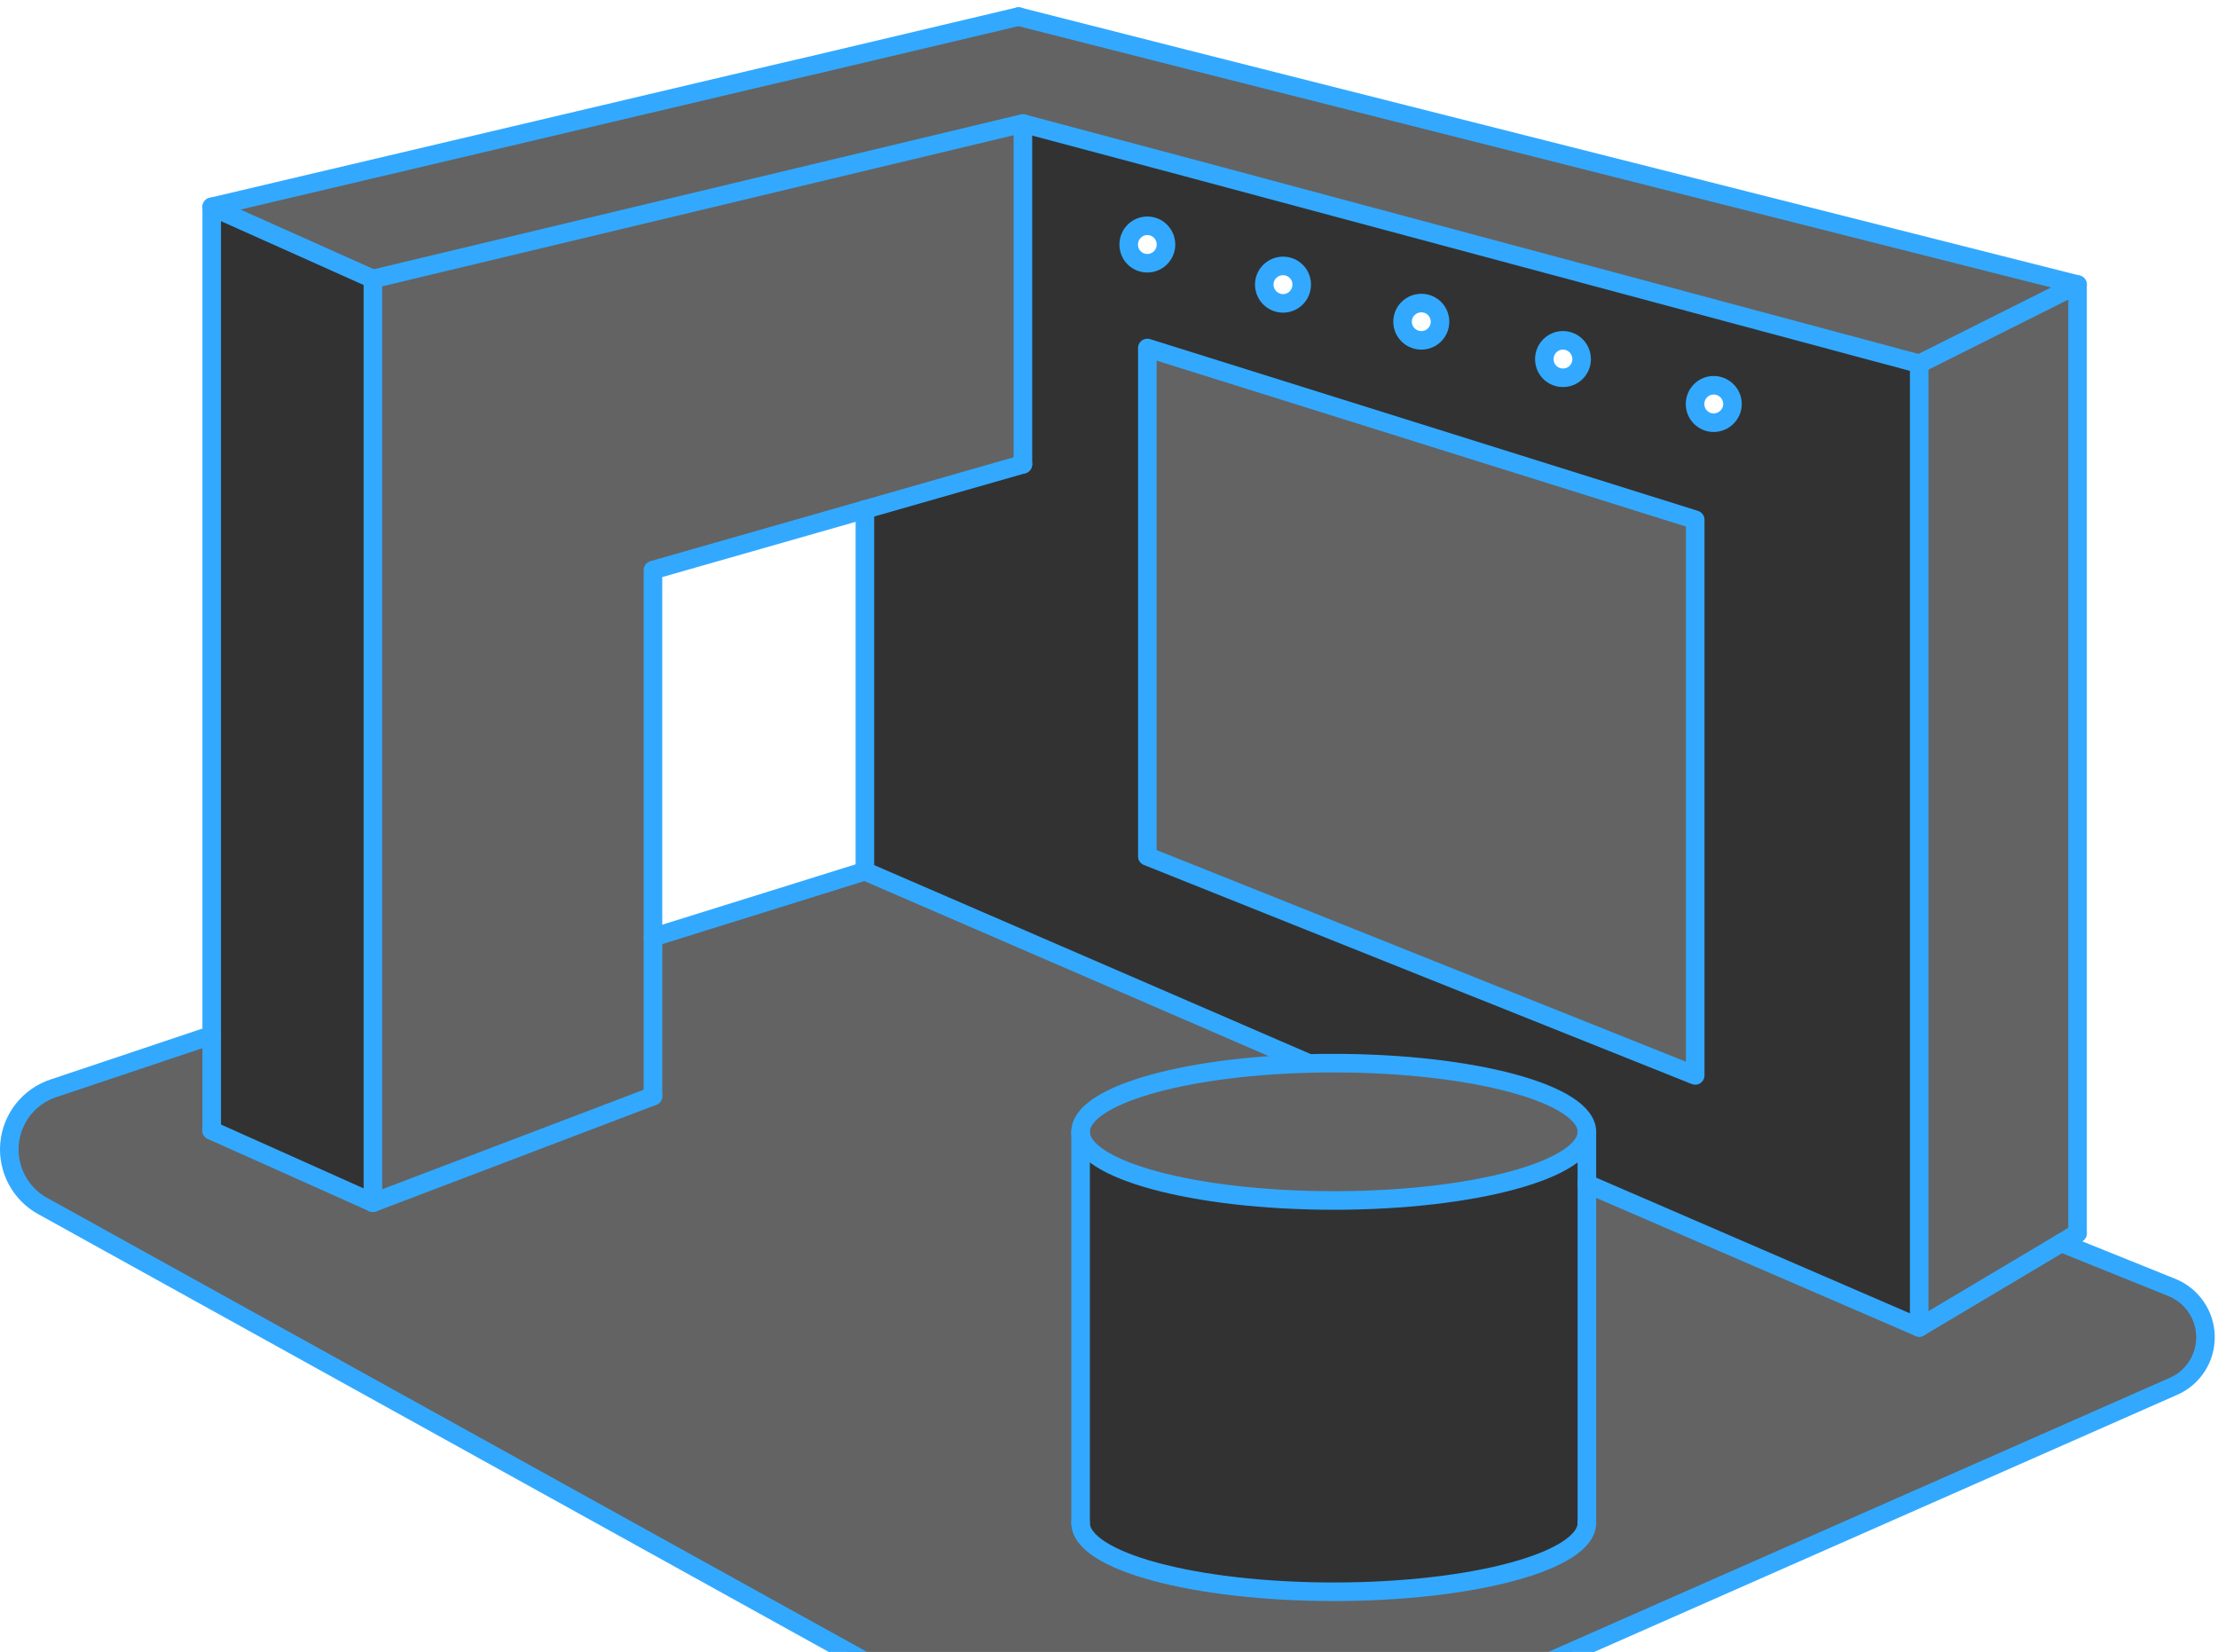
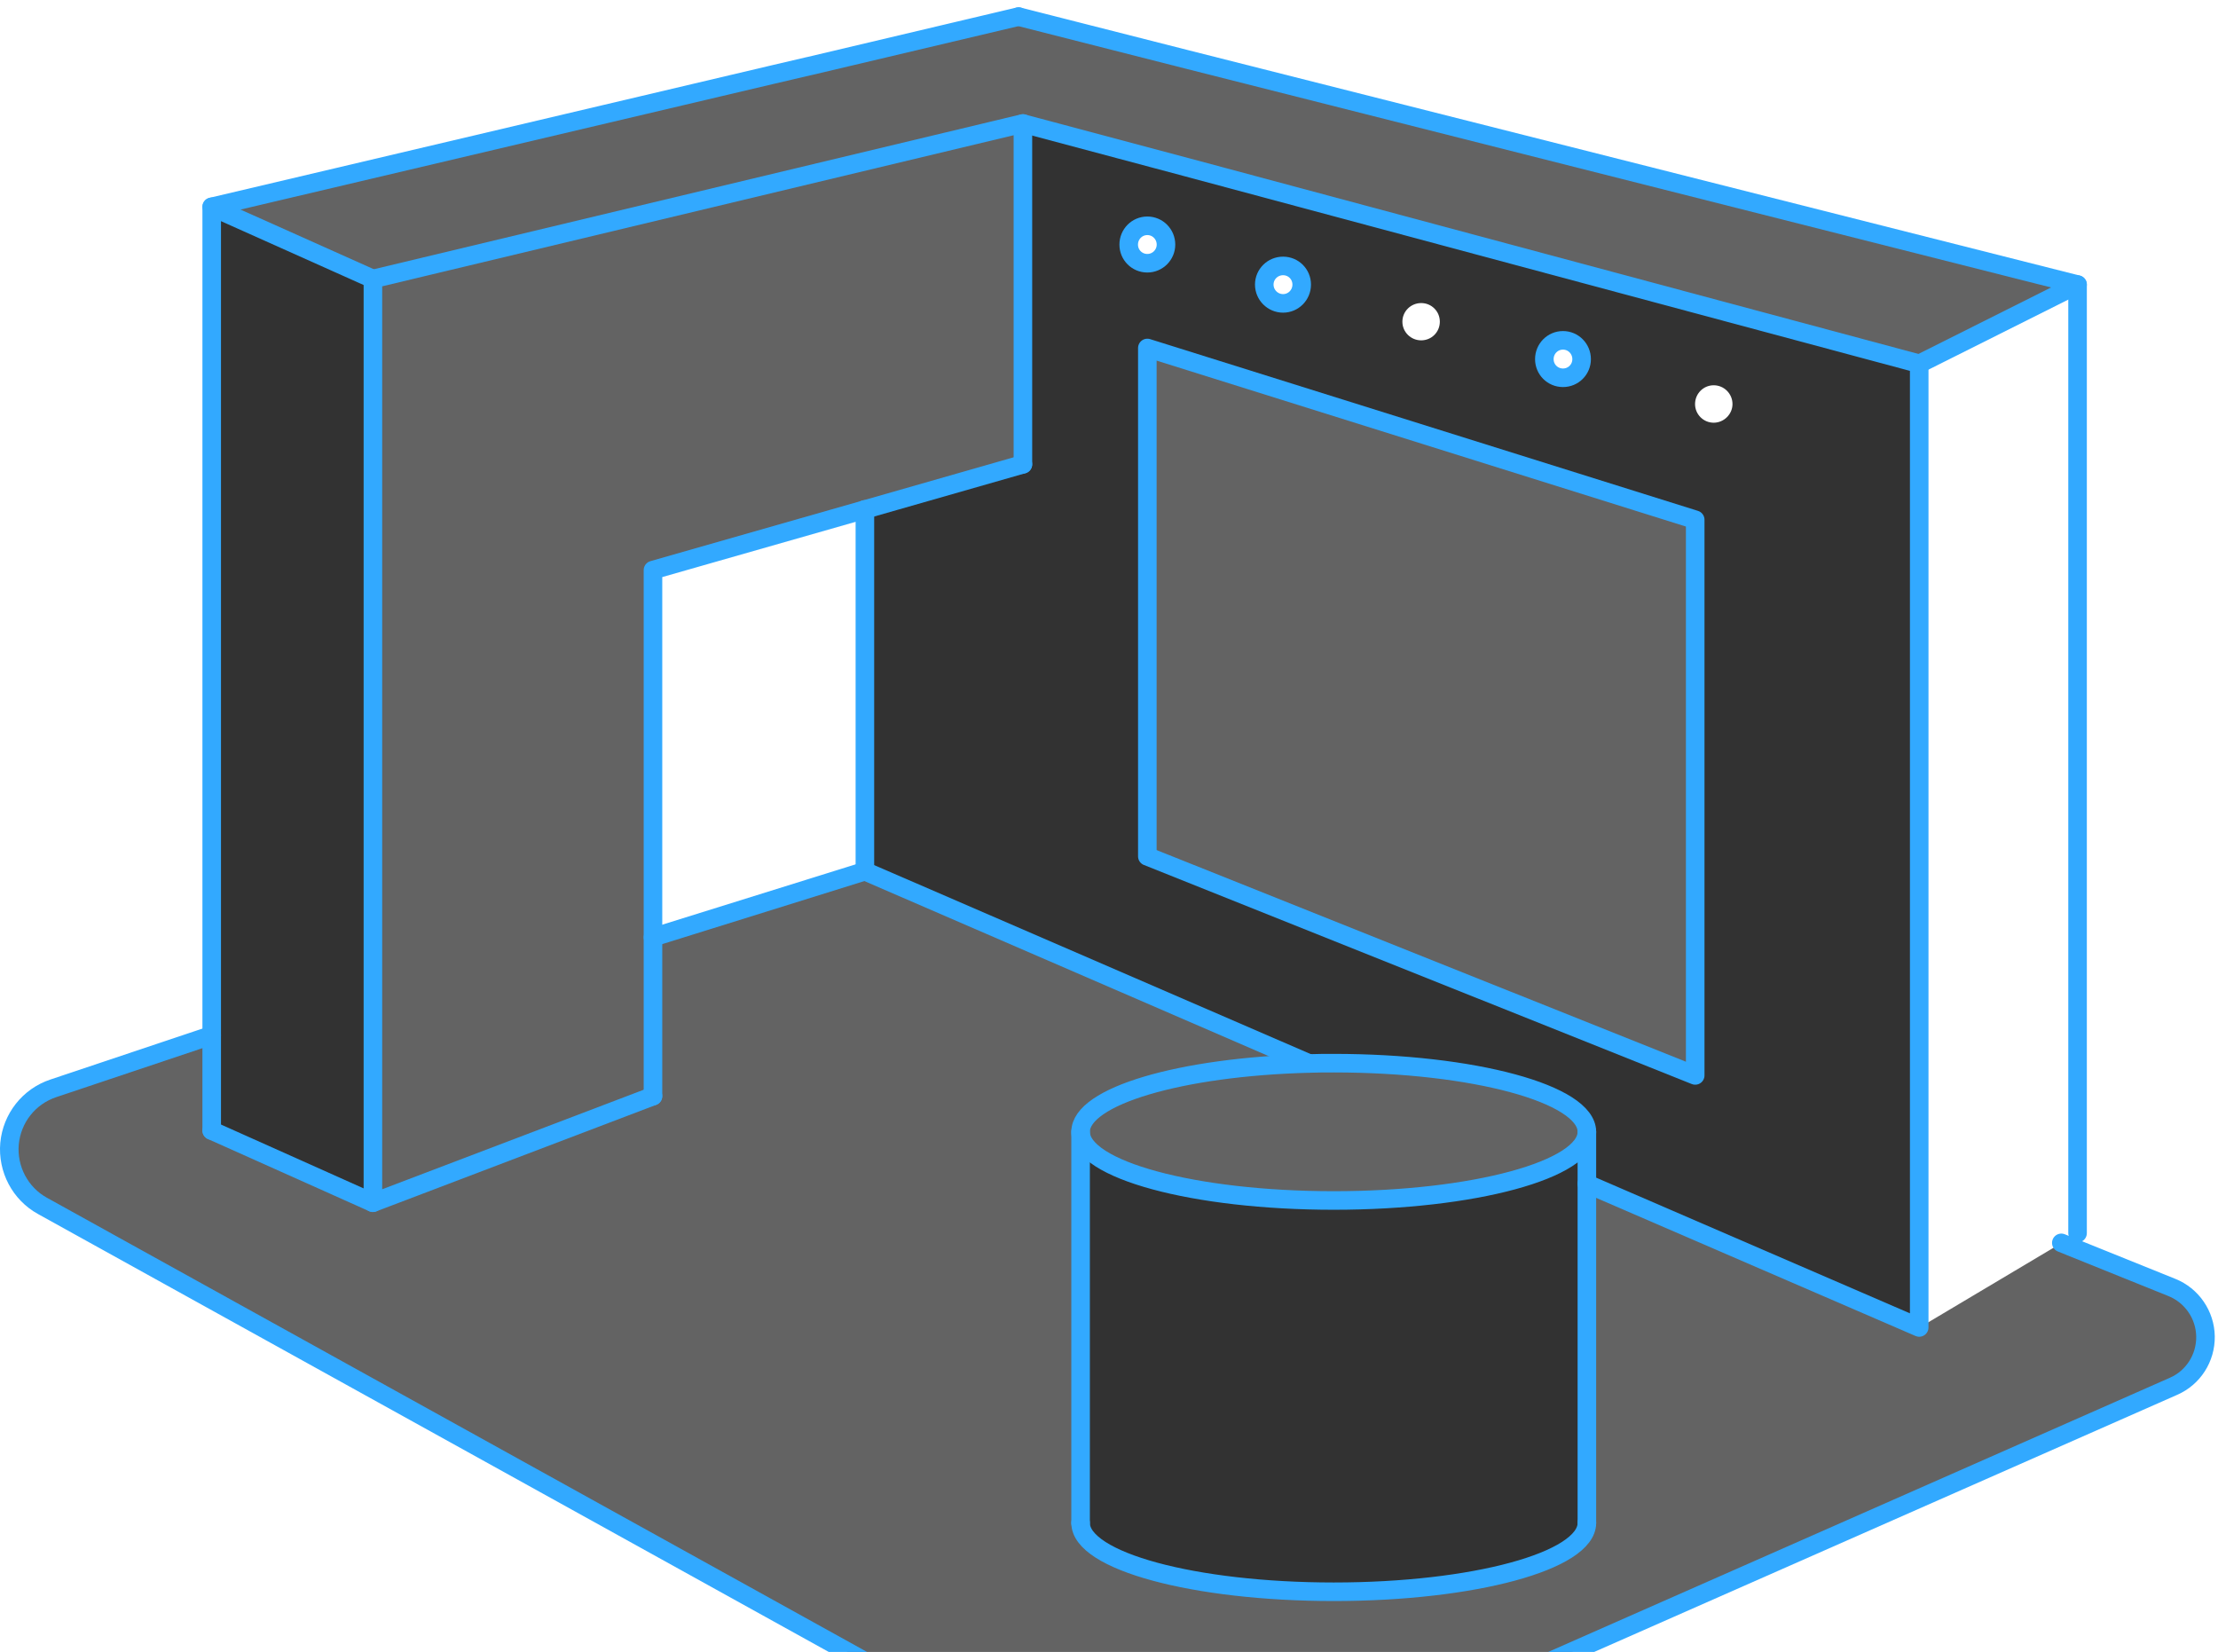
<svg xmlns="http://www.w3.org/2000/svg" width="239" height="178" viewBox="0 0 239 178" fill="none">
-   <path d="M223.868 30.664V132.874L222.117 133.922L206.804 143.037V127.759V126.403V39.213L223.868 30.664Z" fill="#636363" />
  <path d="M223.867 30.664L206.803 39.213V39.196L127.922 18.03L110.223 13.309H110.206L40.184 30.064L22.811 22.287L69.35 11.318L83.255 8.039L87.151 7.129H87.169L109.743 1.79H109.76L127.922 6.408L223.867 30.664Z" fill="#636363" />
  <path d="M206.803 143.037L170.993 127.553V121.974C170.993 117.888 158.771 114.575 143.716 114.575C142.823 114.575 141.93 114.575 141.055 114.609L93.194 93.889V54.921L110.223 50.045V13.309L127.922 18.047L206.803 39.196V143.037ZM186.684 43.539C186.684 42.423 185.774 41.514 184.658 41.514C183.542 41.514 182.65 42.423 182.65 43.539C182.65 44.655 183.559 45.548 184.658 45.548C185.757 45.548 186.684 44.638 186.684 43.539ZM182.65 115.88V56.002L123.613 37.497V92.275L182.65 115.88ZM170.41 38.698C170.41 37.583 169.517 36.673 168.401 36.673C167.285 36.673 166.393 37.583 166.393 38.698C166.393 39.814 167.285 40.707 168.401 40.707C169.517 40.707 170.41 39.814 170.41 38.698ZM155.149 34.664C155.149 33.548 154.256 32.656 153.14 32.656C152.024 32.656 151.114 33.548 151.114 34.664C151.114 35.78 152.024 36.673 153.14 36.673C154.256 36.673 155.149 35.78 155.149 34.664ZM140.248 30.647C140.248 29.531 139.355 28.639 138.239 28.639C137.124 28.639 136.214 29.531 136.214 30.647C136.214 31.763 137.124 32.673 138.239 32.673C139.355 32.673 140.248 31.763 140.248 30.647ZM125.622 26.355C125.622 25.24 124.729 24.33 123.613 24.33C122.498 24.33 121.605 25.24 121.605 26.355C121.605 27.471 122.498 28.364 123.613 28.364C124.729 28.364 125.622 27.454 125.622 26.355Z" fill="#323232" />
  <path d="M182.668 56.002V115.879L123.631 92.275V37.496L182.668 56.002Z" fill="#636363" />
  <path d="M170.993 121.957V164.101C170.993 168.204 158.771 171.517 143.716 171.517C128.66 171.517 116.438 168.204 116.438 164.101V121.957C116.438 126.042 128.66 129.355 143.716 129.355C158.771 129.355 170.993 126.042 170.993 121.957Z" fill="#323232" />
  <path d="M170.993 121.956C170.993 126.042 158.771 129.355 143.716 129.355C128.66 129.355 116.438 126.042 116.438 121.956C116.438 118.111 127.236 114.952 141.055 114.592C141.93 114.558 142.823 114.558 143.716 114.558C158.771 114.558 170.993 117.871 170.993 121.956Z" fill="#636363" />
  <path d="M93.194 54.904L70.363 61.427V100.996V118.111L40.184 129.596V30.064L110.206 13.309H110.224V50.028L93.194 54.904Z" fill="#636363" />
  <path d="M40.184 30.063V129.596L22.811 121.819V111.554V111.536V22.287L40.184 30.063Z" fill="#323232" />
  <path d="M22.811 111.554V121.819L40.201 129.596L70.38 118.111V100.996L93.212 93.872L141.072 114.592C127.253 114.97 116.455 118.129 116.455 121.974V164.118C116.455 168.221 128.678 171.534 143.733 171.534C158.788 171.534 171.011 168.221 171.011 164.118V127.57L206.821 143.055L222.133 133.939L234.047 138.746C236.193 139.604 237.635 141.698 237.669 144.016C237.704 146.351 236.347 148.462 234.236 149.389L143.544 189.387C132.455 194.28 119.7 193.696 109.091 187.825L4.597 129.956C2.194 128.635 0.804 125.991 1.044 123.244C1.301 120.498 3.138 118.163 5.765 117.287L22.828 111.571L22.811 111.554Z" fill="#636363" />
  <path d="M222.116 133.922L234.03 138.728C236.176 139.587 237.618 141.681 237.652 143.999C237.686 146.333 236.33 148.445 234.219 149.372L143.527 189.37C132.438 194.262 119.683 193.679 109.074 187.808L4.58 129.939C2.177 128.617 0.786 125.973 1.027 123.227C1.284 120.48 3.121 118.145 5.748 117.27L22.811 111.553" stroke="#32A9FF" stroke-width="2" stroke-linecap="round" stroke-linejoin="round" />
  <path d="M116.439 164.101V121.957" stroke="#32A9FF" stroke-width="2" stroke-linecap="round" stroke-linejoin="round" />
  <path d="M170.994 164.101V127.553V121.957" stroke="#32A9FF" stroke-width="2" stroke-linecap="round" stroke-linejoin="round" />
  <path d="M170.995 121.956C170.995 126.042 158.772 129.355 143.717 129.355C128.662 129.355 116.439 126.042 116.439 121.956C116.439 118.111 127.237 114.952 141.056 114.592C141.932 114.558 142.824 114.558 143.717 114.558C158.772 114.558 170.995 117.871 170.995 121.956Z" stroke="#32A9FF" stroke-width="2" stroke-linecap="round" stroke-linejoin="round" />
  <path d="M116.439 164.1C116.439 168.203 128.662 171.516 143.717 171.516C158.772 171.516 170.995 168.203 170.995 164.1" stroke="#32A9FF" stroke-width="2" stroke-linecap="round" stroke-linejoin="round" />
  <path d="M141.056 114.592L93.196 93.872" stroke="#32A9FF" stroke-width="2" stroke-linecap="round" stroke-linejoin="round" />
  <path d="M110.225 13.309L127.923 18.03L206.804 39.196V39.213V126.403V127.759V143.037L170.995 127.553" stroke="#32A9FF" stroke-width="2" stroke-linecap="round" stroke-linejoin="round" />
  <path d="M206.804 39.213L223.868 30.664" stroke="#32A9FF" stroke-width="2" stroke-linecap="round" stroke-linejoin="round" />
-   <path d="M206.804 143.037L222.117 133.922L223.868 132.875" stroke="#32A9FF" stroke-width="2" stroke-linecap="round" stroke-linejoin="round" />
  <path d="M109.76 1.79L127.923 6.408L223.867 30.664V132.875" stroke="#32A9FF" stroke-width="2" stroke-linecap="round" stroke-linejoin="round" />
  <path d="M70.362 118.111L40.183 129.596V30.064L110.206 13.309H110.223V50.028" stroke="#32A9FF" stroke-width="2" stroke-linecap="round" stroke-linejoin="round" />
  <path d="M40.185 129.596L22.812 121.819" stroke="#32A9FF" stroke-width="2" stroke-linecap="round" stroke-linejoin="round" />
  <path d="M70.362 118.112V100.996V61.427L93.194 54.904L110.224 50.029" stroke="#32A9FF" stroke-width="2" stroke-linecap="round" stroke-linejoin="round" />
  <path d="M109.761 1.79H109.744L87.17 7.129H87.153L83.256 8.039L69.351 11.318L22.812 22.287V111.537V111.554V121.819" stroke="#32A9FF" stroke-width="2" stroke-linecap="round" stroke-linejoin="round" />
  <path d="M22.812 22.287L40.185 30.063" stroke="#32A9FF" stroke-width="2" stroke-linecap="round" stroke-linejoin="round" />
  <path d="M93.196 54.887V93.872" stroke="#32A9FF" stroke-width="2" stroke-linecap="round" stroke-linejoin="round" />
  <path d="M182.667 115.879L123.631 92.275V37.496L182.667 56.002V115.879Z" stroke="#32A9FF" stroke-width="2" stroke-linecap="round" stroke-linejoin="round" />
  <path d="M125.64 26.355C125.64 25.239 124.747 24.33 123.631 24.33C122.515 24.33 121.623 25.239 121.623 26.355C121.623 27.471 122.515 28.364 123.631 28.364C124.747 28.364 125.64 27.454 125.64 26.355Z" stroke="#32A9FF" stroke-width="2" stroke-linecap="round" stroke-linejoin="round" />
  <path d="M140.265 30.664C140.265 29.548 139.373 28.655 138.257 28.655C137.141 28.655 136.231 29.548 136.231 30.664C136.231 31.78 137.141 32.69 138.257 32.69C139.373 32.69 140.265 31.78 140.265 30.664Z" stroke="#32A9FF" stroke-width="2" stroke-linecap="round" stroke-linejoin="round" />
-   <path d="M155.167 34.664C155.167 33.548 154.275 32.656 153.159 32.656C152.043 32.656 151.133 33.548 151.133 34.664C151.133 35.78 152.043 36.673 153.159 36.673C154.275 36.673 155.167 35.78 155.167 34.664Z" stroke="#32A9FF" stroke-width="2" stroke-linecap="round" stroke-linejoin="round" />
  <path d="M170.427 38.698C170.427 37.582 169.535 36.672 168.419 36.672C167.303 36.672 166.41 37.582 166.41 38.698C166.41 39.814 167.303 40.706 168.419 40.706C169.535 40.706 170.427 39.814 170.427 38.698Z" stroke="#32A9FF" stroke-width="2" stroke-linecap="round" stroke-linejoin="round" />
-   <path d="M186.684 43.54C186.684 42.424 185.774 41.514 184.658 41.514C183.543 41.514 182.65 42.424 182.65 43.54C182.65 44.655 183.56 45.548 184.658 45.548C185.757 45.548 186.684 44.638 186.684 43.54Z" stroke="#32A9FF" stroke-width="2" stroke-linecap="round" stroke-linejoin="round" />
  <path d="M70.362 100.996L93.194 93.872" stroke="#32A9FF" stroke-width="2" stroke-linecap="round" stroke-linejoin="round" />
</svg>